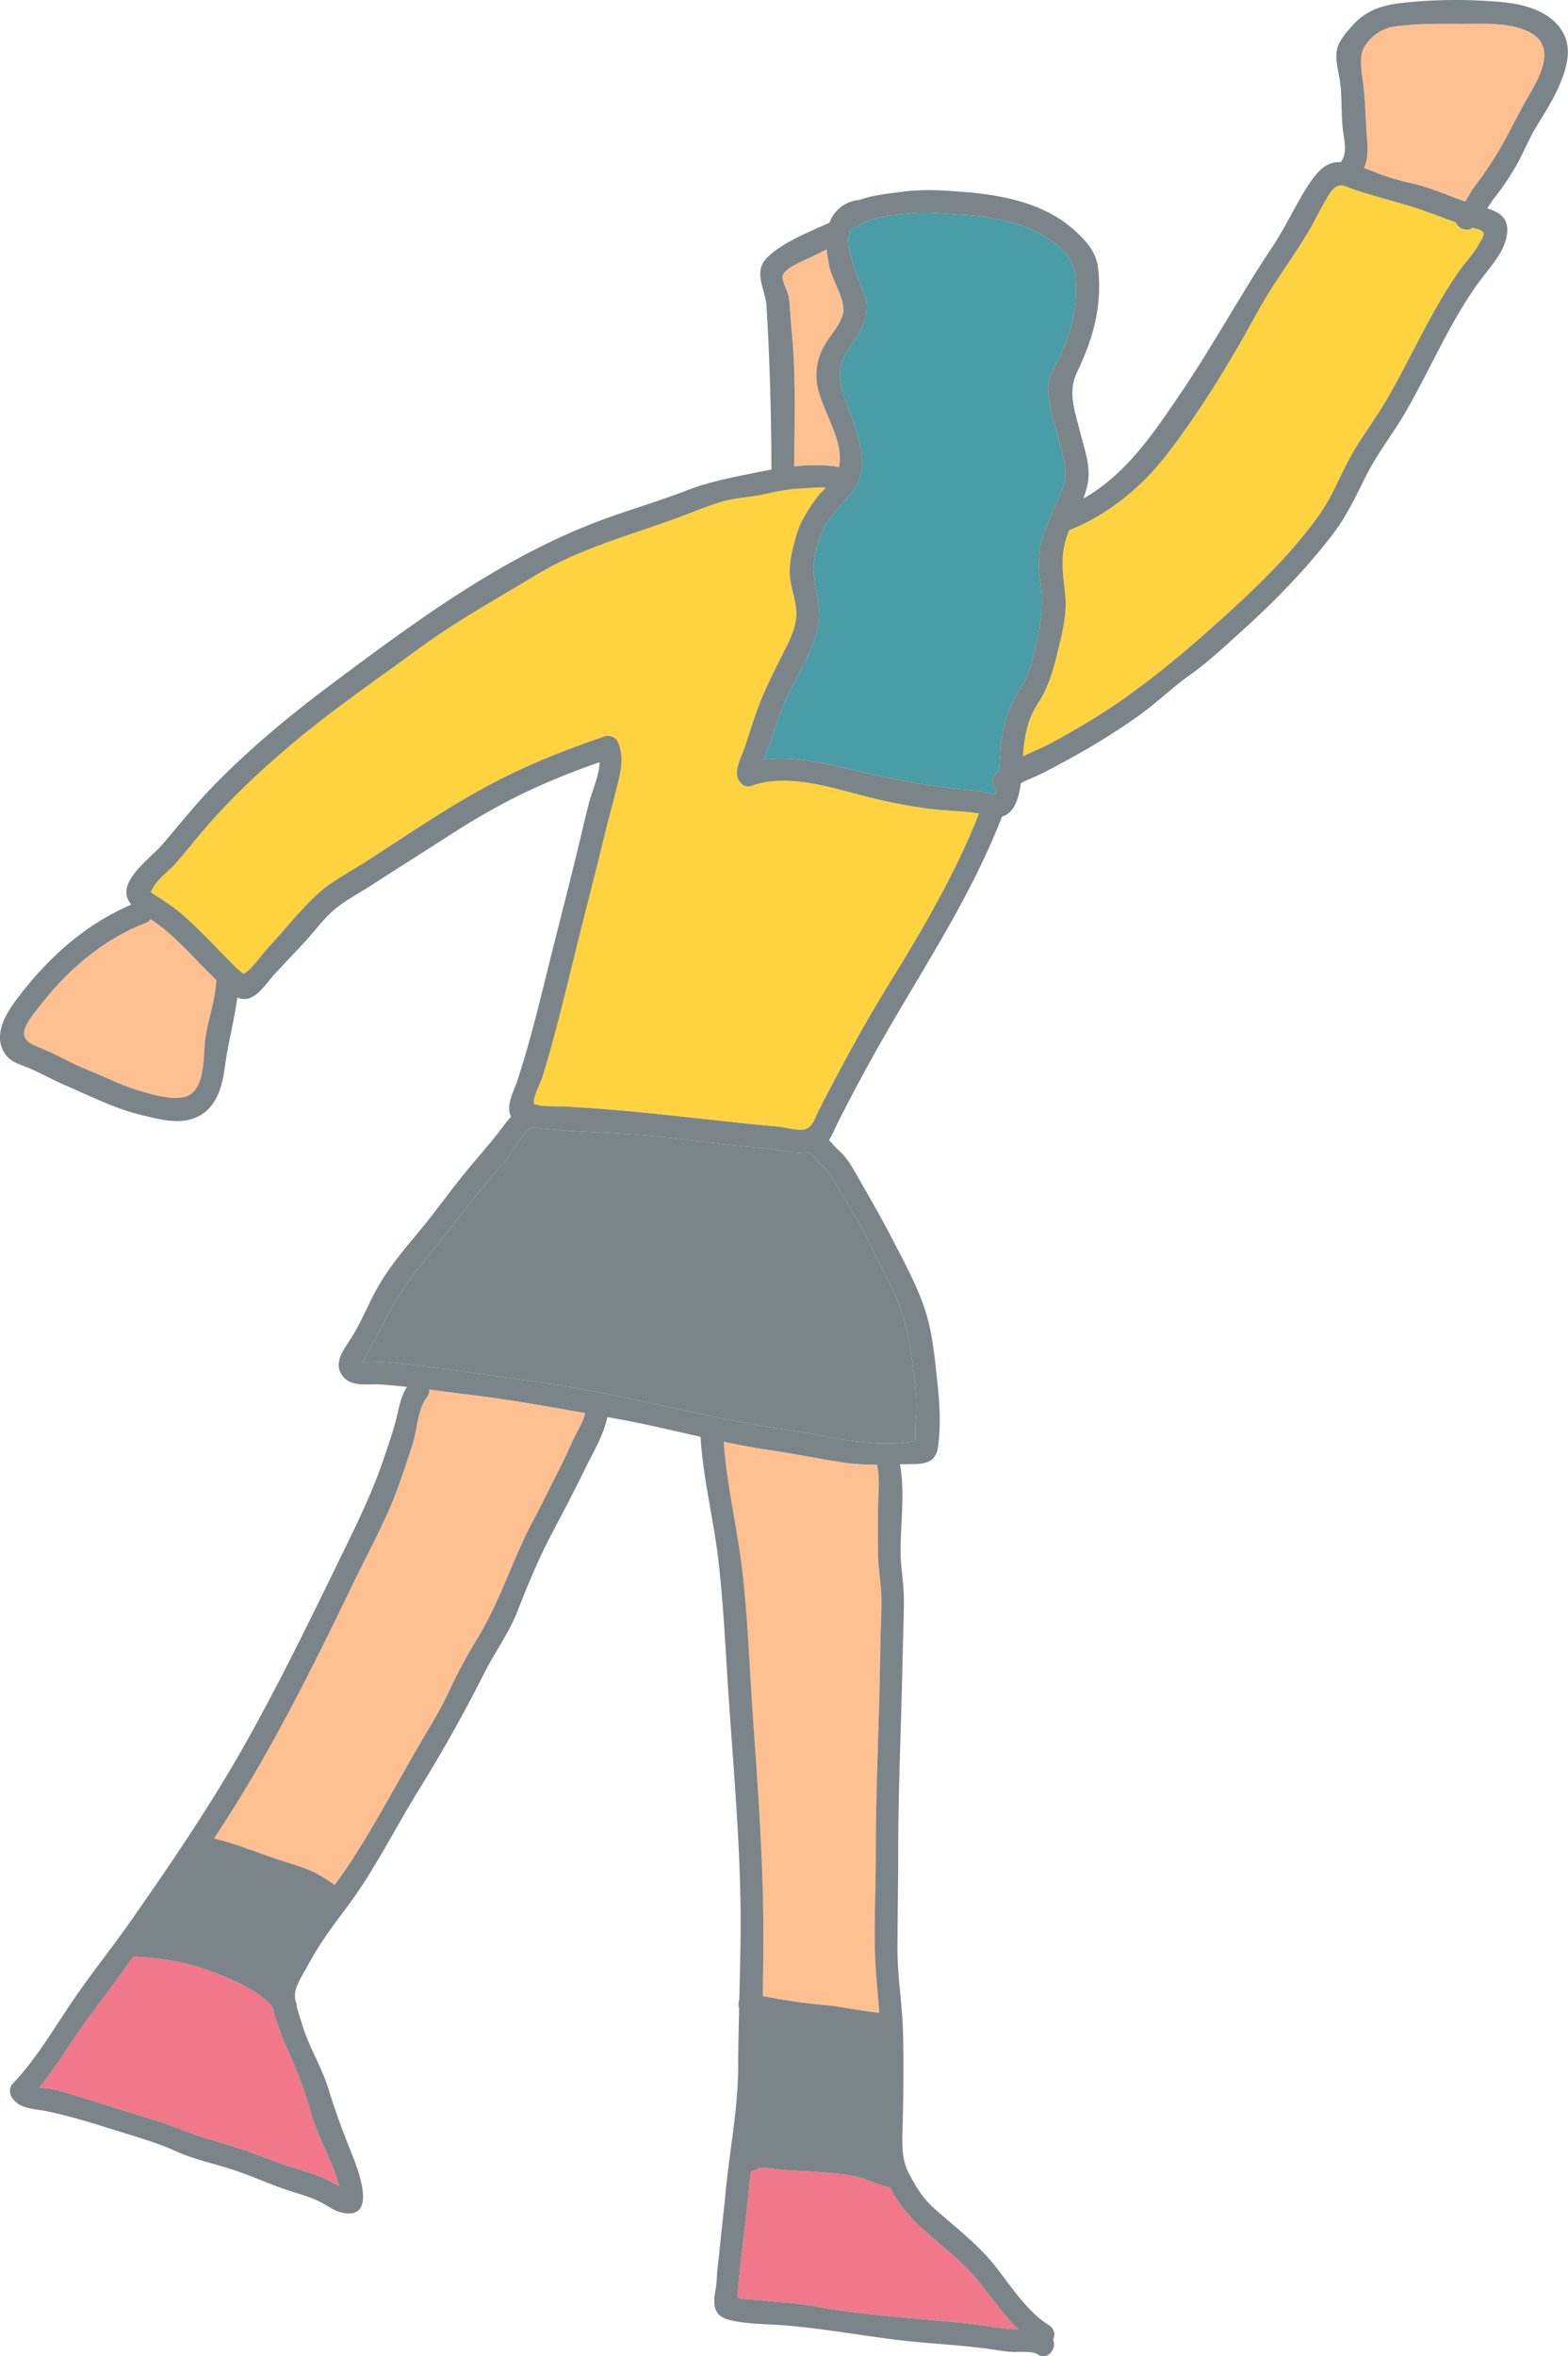
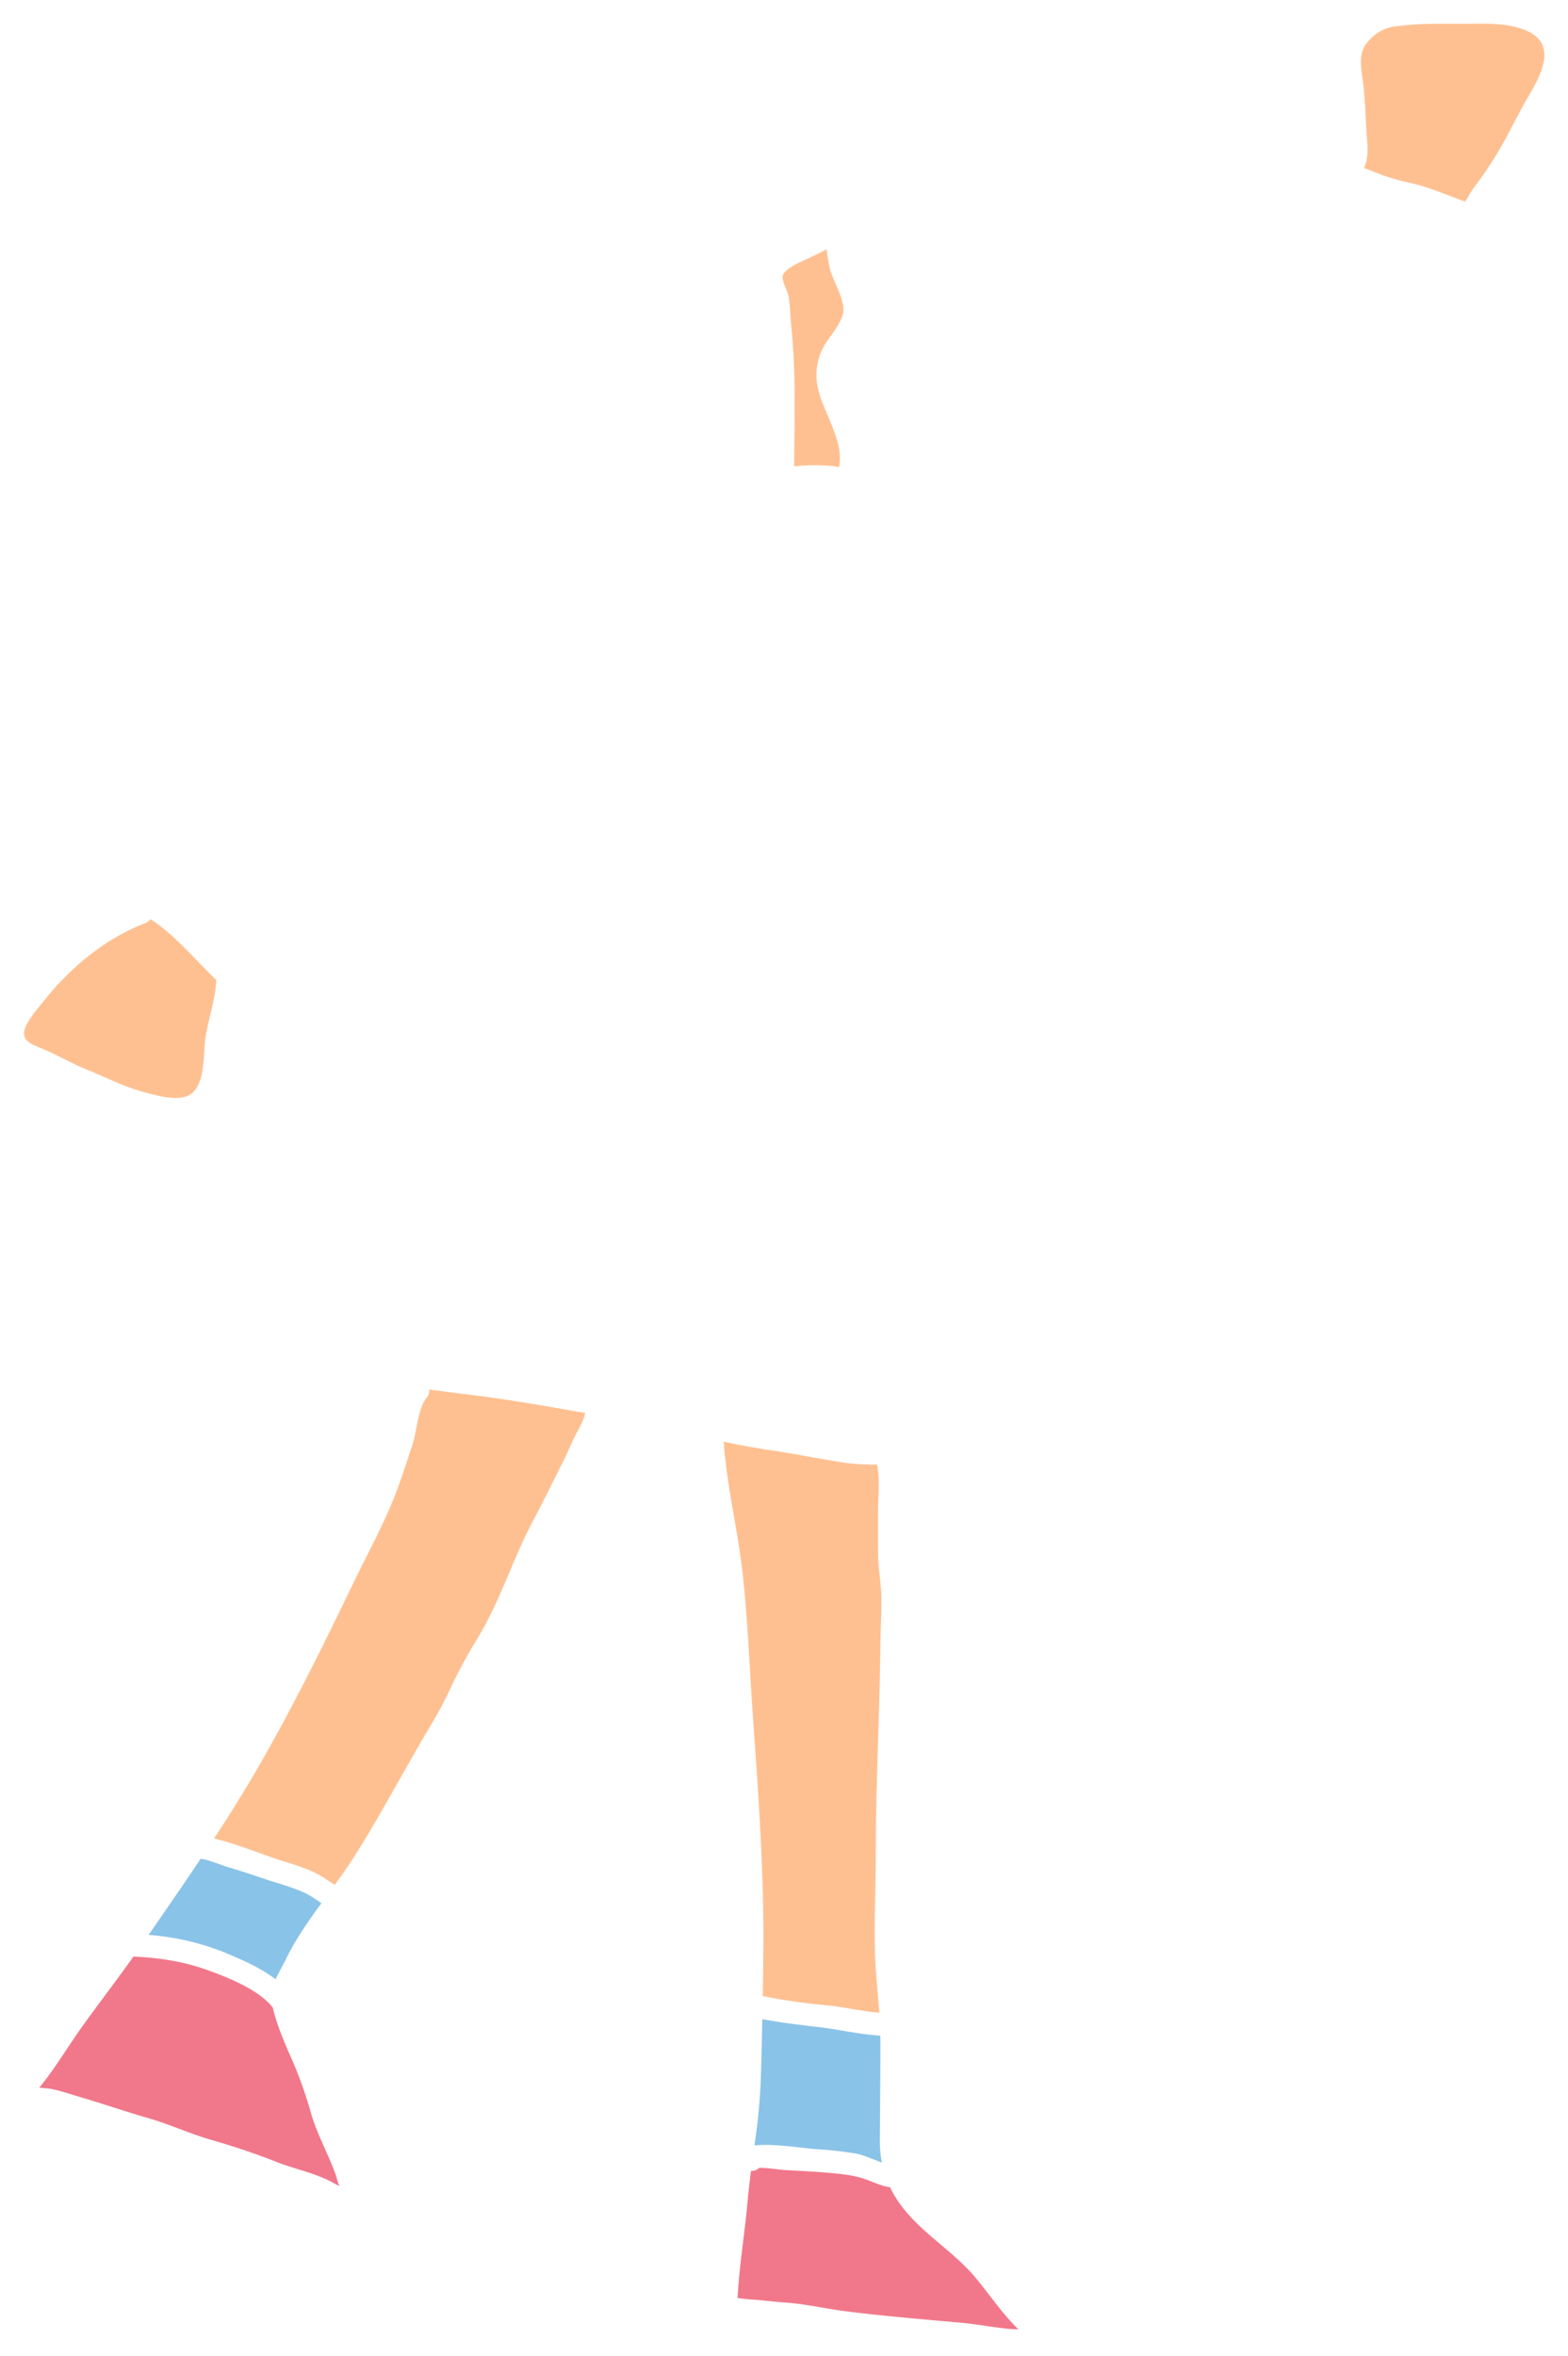
<svg xmlns="http://www.w3.org/2000/svg" width="39.029" height="58.623" viewBox="0 0 39.029 58.623">
-   <path d="M25.38 17.172a2.849 2.849 0 00-.413 1.016c-.069.329-.067.661-.099.992-.026.022-.054.043-.078.067-.134.13-.093.298.013.397a1.016 1.016 0 01-.019.107c-.059.024-.403-.073-.482-.079-1.088-.087-2.109-.282-3.168-.536-.652-.156-1.442-.333-2.138-.231.064-.167.146-.336.183-.45.114-.353.229-.706.38-1.045.263-.593.679-1.19.805-1.835.113-.576-.2-1.114-.089-1.694.063-.331.149-.622.331-.909.178-.281.428-.489.622-.755.348-.477.235-.968.085-1.504-.172-.61-.633-1.29-.269-1.9.255-.428.641-.844.504-1.386-.057-.227-.466-1.048-.43-1.532a.225.225 0 00.03-.148.344.344 0 01.043-.083c.059.012.124 0 .19-.047a.959.959 0 01.167-.093.26.26 0 00.09-.038c.308-.113.693-.14.98-.173.445-.052.88.005 1.324.03.864.047 1.847.246 2.487.863.342.33.359.623.354 1.083-.005.523-.165 1.092-.393 1.562-.126.261-.298.515-.301.816-.004.402.159.852.256 1.24.119.475.282.848.074 1.331-.171.397-.362.775-.48 1.194-.097.345-.096.667-.045 1.021.08.549.036.99-.091 1.528-.098.416-.186.83-.422 1.19z" fill="#4a9ca6" />
  <path d="M7.091 48.796c-.07.147-.161.297-.231.453-.369-.283-.822-.481-1.233-.653a6.333 6.333 0 00-1.928-.452c.434-.629.871-1.258 1.296-1.895.226.032.469.146.689.211.319.094.635.201.951.307.328.11.679.196.989.351.133.066.254.153.377.236-.335.459-.66.924-.908 1.443zm14.823 1.981c0 .83-.009 1.659-.014 2.489-.001.188.017.367.051.541-.215-.071-.435-.184-.65-.222a9.75 9.75 0 00-.948-.108c-.486-.036-1.067-.143-1.574-.096a15.27 15.27 0 00.156-1.588c.017-.517.029-1.035.039-1.553.483.092.974.147 1.462.205.494.059.981.18 1.475.205l.002.128z" fill="#8ac3e8" />
  <path d="M7.736 52.563c.149.529.432 1.025.618 1.544.03.085.054.207.095.282l.003.006c-.051-.025-.102-.05-.148-.076-.437-.247-.941-.339-1.406-.52a18.096 18.096 0 00-1.646-.557c-.529-.15-1.018-.383-1.548-.535-.563-.162-1.123-.356-1.688-.522-.243-.072-.485-.158-.734-.207-.081-.016-.195-.018-.302-.035.395-.482.718-1.035 1.079-1.537.417-.58.851-1.143 1.264-1.725l.027.004c.641.028 1.265.13 1.868.353.502.186 1.216.47 1.57.91.094.407.276.839.441 1.212.208.47.368.911.507 1.402zm14.817 2.469c.513.61 1.229 1.037 1.741 1.655.342.412.66.889 1.054 1.271-.052 0-.102-.002-.151-.005-.421-.031-.84-.12-1.261-.158-.978-.088-1.957-.167-2.931-.293-.476-.062-.95-.174-1.429-.208-.222-.016-.442-.04-.663-.062-.136-.013-.271-.017-.407-.034l-.147-.02c.041-.801.179-1.615.251-2.42.022-.249.052-.496.084-.743a.269.269 0 00.205-.075c.22-.002.465.044.665.056.322.018.645.033.966.06.306.026.626.051.922.138.25.074.446.193.702.229.102.213.236.416.4.611z" fill="#f1788a" />
-   <path d="M22.16 24.432c-.436.701-.84 1.42-1.23 2.147-.19.354-.377.709-.559 1.068-.098.193-.149.421-.366.458-.177.03-.453-.054-.63-.071-1.742-.159-3.479-.403-5.227-.496-.215-.011-.432-.006-.647-.023l-.067-.004a.267.267 0 00-.137-.03.857.857 0 00-.006-.046c-.023-.14.166-.502.21-.641.07-.224.136-.45.199-.676.231-.822.429-1.653.633-2.481.233-.946.481-1.887.709-2.834.106-.439.229-.873.336-1.311.089-.364.15-.69-.002-1.04-.047-.108-.211-.166-.319-.13-1.045.351-2.042.751-3.016 1.285-1 .548-1.951 1.199-2.909 1.817-.41.265-.906.516-1.263.853-.421.397-.791.872-1.188 1.296-.181.193-.381.513-.601.648-.007.004-.008.01-.005.016l-.026-.018c-.112-.076-.216-.186-.311-.282-.404-.404-.792-.834-1.228-1.205-.153-.13-.319-.243-.484-.356-.036-.025-.223-.13-.285-.192.019.004.041-.04.05-.061.103-.23.418-.452.588-.647.215-.245.417-.502.627-.751.744-.879 1.591-1.665 2.48-2.395.944-.776 1.95-1.465 2.934-2.188.939-.689 1.932-1.235 2.926-1.837 1.187-.718 2.521-1.029 3.802-1.528.278-.108.557-.219.845-.301.31-.089.623-.097.935-.161.331-.067.638-.145.98-.16.183-.008.431-.036.649-.024-.089.094-.181.187-.254.289-.198.279-.373.543-.472.872-.089.295-.178.634-.174.946.005.334.145.646.164.976.025.426-.237.85-.418 1.219-.161.328-.327.652-.463.991-.147.366-.263.743-.384 1.118-.074.23-.233.495-.208.74.017.165.169.342.357.272.927-.344 2.098.082 3.014.305.45.11.905.196 1.364.259.422.058.865.054 1.287.124-.57 1.451-1.393 2.869-2.21 4.185zM36.809 6.081c-.148.256-.357.471-.525.714-.678.983-1.157 2.091-1.753 3.123-.269.466-.597.895-.866 1.36-.282.488-.47 1.016-.793 1.482-.6.866-1.426 1.691-2.202 2.401-.891.815-1.807 1.607-2.804 2.298-.54.375-1.102.703-1.679 1.018-.222.121-.477.223-.723.339.031-.469.104-.907.368-1.311.25-.381.369-.774.477-1.218.115-.473.25-.951.208-1.442-.047-.543-.145-.958.039-1.497.018-.052.037-.103.058-.154.949-.382 1.769-1.041 2.398-1.846.673-.862 1.297-1.845 1.844-2.792.285-.494.544-1 .856-1.478.314-.481.645-.946.93-1.446.118-.208.22-.425.343-.629.054-.089.124-.229.204-.301.183-.164.277-.066.474 0 .521.176 1.048.304 1.567.469.341.109.669.242 1.004.36.067.149.262.248.424.135l.092.026c.271.071.189.165.059.389z" fill="#ffd33f" />
  <path d="M19.481 6.864c.055-.201.522-.378.696-.461.134-.065.266-.132.399-.199.015.147.042.294.067.425.07.356.439.871.331 1.213-.104.328-.386.577-.524.889a1.48 1.48 0 00-.107.849c.104.63.689 1.388.538 2.046a.841.841 0 00-.143-.028 4.696 4.696 0 00-.97.007c.005-1.138.048-2.304-.069-3.434-.027-.261-.029-.534-.07-.792-.02-.127-.178-.404-.148-.514zM5.382 24.387c-.018.489-.194.945-.266 1.425-.06.395 0 1.075-.32 1.375-.285.267-.953.06-1.29-.036-.465-.132-.899-.358-1.345-.538-.418-.169-.803-.403-1.221-.566-.334-.13-.434-.284-.25-.603.103-.178.247-.347.375-.508.664-.842 1.54-1.578 2.549-1.966a.294.294 0 00.132-.099c.044.028.085.054.121.08.568.407 1.015.953 1.517 1.433v.002zm8.885 11.435c-.094.209-.186.417-.29.622-.233.462-.456.922-.7 1.379-.514.965-.828 2.021-1.398 2.952-.255.416-.498.866-.702 1.308-.225.489-.509.928-.778 1.395-.524.909-1.023 1.839-1.587 2.725-.152.239-.315.469-.48.697-.161-.105-.318-.219-.493-.304-.306-.149-.645-.237-.968-.344-.491-.164-1.022-.387-1.543-.506.367-.561.724-1.129 1.06-1.708.884-1.523 1.655-3.088 2.419-4.674.361-.749.771-1.479 1.063-2.259.145-.388.273-.784.402-1.178.107-.329.125-.874.346-1.146a.291.291 0 00.066-.207c.285.037.57.076.855.11 1.013.119 2.022.296 3.028.476-.043.215-.216.481-.298.663zm3.745.05c.372.078.745.15 1.122.205.615.09 1.222.214 1.836.31.287.045.573.056.859.056.076.343.033.691.028 1.041-.006.399-.004.8 0 1.199.004.365.078.721.082 1.084.004.384-.021.771-.025 1.156-.021 1.76-.116 3.516-.116 5.277 0 .811-.043 1.631-.017 2.441.015.48.071.958.106 1.438-.431-.031-.878-.142-1.307-.184a14.775 14.775 0 01-1.594-.229c.006-.362.011-.724.014-1.085.02-1.986-.124-3.955-.264-5.936-.081-1.158-.12-2.305-.247-3.459-.121-1.1-.399-2.211-.476-3.316zM38.038 2.407c-.298.509-.547 1.068-.865 1.56a8.87 8.87 0 01-.461.666c-.091.117-.161.255-.241.383-.438-.152-.864-.348-1.314-.451a6.193 6.193 0 01-.694-.19c-.161-.057-.335-.131-.511-.195.085-.193.1-.414.079-.659-.042-.501-.042-1.009-.109-1.504-.04-.303-.108-.651.067-.901.173-.246.426-.415.725-.457.576-.081 1.16-.067 1.742-.067.513 0 1.073-.036 1.553.178.768.342.34 1.105.029 1.638z" fill="#ffc091" />
-   <path d="M38.843.707C38.49.225 37.838.084 37.278.043a12.815 12.815 0 00-2.036-.004c-.662.06-1.153.107-1.612.633-.149.171-.326.368-.359.602-.035.251.06.563.09.815.042.357.023.71.057 1.069.028.298.141.64-.048.878-.377-.023-.602.264-.795.557-.327.497-.569 1.048-.901 1.544-.786 1.177-1.455 2.417-2.248 3.59-.704 1.041-1.379 2.063-2.463 2.681.049-.127.09-.257.113-.39.076-.439-.084-.839-.189-1.259-.127-.505-.317-.997-.084-1.485.217-.455.397-.92.489-1.42.071-.391.089-.833.034-1.228-.053-.382-.331-.673-.609-.92-.702-.624-1.701-.842-2.614-.92-.557-.047-1.1-.089-1.658-.013-.322.044-.717.077-1.047.201a.867.867 0 00-.753.568c-.505.23-1.134.472-1.533.85-.39.368-.058.791-.032 1.236.081 1.351.119 2.7.121 4.057a7.924 7.924 0 00-.276.052c-.641.13-1.233.234-1.851.473-.643.249-1.302.442-1.95.675-2.514.902-4.71 2.523-6.833 4.109-1.062.793-2.091 1.642-3.013 2.597-.441.456-.832.951-1.245 1.431-.252.293-.897.751-.887 1.189.002.113.05.211.122.298-1.192.509-2.153 1.396-2.913 2.439-.267.367-.527.873-.209 1.3.112.151.269.209.438.273.362.137.689.332 1.045.485.605.26 1.236.581 1.88.735.472.113 1.015.273 1.469.014.436-.249.559-.754.62-1.217.075-.571.234-1.144.309-1.718a.406.406 0 00.349-.003c.231-.109.413-.4.582-.582.241-.259.484-.515.725-.774.235-.252.45-.55.705-.78.288-.26.679-.46 1.004-.671.627-.408 1.261-.803 1.889-1.209.619-.401 1.255-.77 1.921-1.089a17.495 17.495 0 011.843-.745c-.006.324-.197.747-.262 1-.117.458-.221.92-.334 1.38-.231.945-.478 1.886-.71 2.831-.224.91-.45 1.821-.742 2.712-.079.24-.267.572-.182.832a.426.426 0 00.026.062 2.704 2.704 0 00-.189.233c-.305.41-.645.78-.967 1.177-.39.482-.751.987-1.148 1.464-.348.419-.685.817-.965 1.286-.265.444-.446.941-.724 1.372-.176.273-.443.597-.202.919.213.285.627.194.938.213.222.014.443.035.664.06-.127.204-.178.419-.234.667-.082.363-.206.713-.324 1.066-.284.855-.668 1.638-1.062 2.446-.787 1.611-1.559 3.209-2.442 4.769-.846 1.496-1.825 2.933-2.81 4.341-.467.668-.983 1.305-1.44 1.977-.462.681-.92 1.467-1.489 2.06-.114.119-.097.278 0 .399.196.244.522.235.803.292.584.117 1.19.306 1.758.485.487.154 1.005.296 1.468.507.47.214.966.314 1.454.474.522.171 1.018.411 1.545.568.251.075.485.15.712.282.137.079.281.177.438.212.975.217.338-1.247.194-1.605a19.27 19.27 0 01-.528-1.485c-.17-.551-.49-1.044-.652-1.598-.033-.114-.091-.272-.132-.43a.25.25 0 00-.03-.144.646.646 0 010-.274c.061-.215.224-.464.329-.658.273-.504.599-.941.942-1.397.695-.927 1.192-1.952 1.799-2.93a37.505 37.505 0 001.63-2.909c.261-.517.609-.984.82-1.525.255-.652.518-1.291.844-1.912.292-.555.583-1.102.855-1.666.178-.369.462-.834.54-1.26l.209.037c.709.126 1.409.295 2.112.453.06 1.026.326 2.052.444 3.073.128 1.097.174 2.179.248 3.279.136 2.04.329 4.077.304 6.121-.006.51-.019 1.02-.031 1.53l-.006.022-.007.038a.33.33 0 00.009.165c-.012.489-.022.978-.025 1.468-.006 1.061-.218 2.086-.316 3.137-.045.479-.105.957-.15 1.435-.022.227-.058.45-.065.677-.006.194-.065.389-.063.58.004.251.126.384.359.445.426.111.917.104 1.354.137 1.142.087 2.278.324 3.422.425.545.048 1.088.084 1.63.154.218.028.429.071.649.084.15.009.501-.028.632.059.252.169.488-.141.388-.366.054-.119.039-.269-.104-.358-.563-.348-.967-1.01-1.374-1.515-.425-.526-.99-.948-1.49-1.398-.276-.248-.451-.536-.621-.862-.203-.388-.165-.796-.155-1.221.017-.778.03-1.566.006-2.344-.021-.677-.139-1.359-.137-2.033.003-.79.019-1.579.019-2.369 0-1.669.082-3.331.113-5 .008-.446.032-.896.028-1.343-.003-.391-.081-.773-.082-1.165-.002-.687.115-1.479-.016-2.17l.333-.006c.308-.002.556-.056.611-.407.082-.526.042-1.158-.017-1.682-.066-.59-.118-1.189-.304-1.755-.198-.605-.512-1.17-.802-1.735-.295-.573-.612-1.116-.932-1.674-.134-.234-.235-.396-.436-.577-.073-.066-.143-.152-.217-.23.088-.142.153-.306.219-.437a45.95 45.95 0 011.358-2.498c.971-1.658 2.034-3.317 2.729-5.118.303-.077.418-.452.468-.829.161-.088.344-.153.5-.23.239-.118.473-.245.706-.374a17.056 17.056 0 001.745-1.087c.437-.314.824-.693 1.261-1.004.466-.332.837-.687 1.265-1.071.81-.728 1.625-1.56 2.286-2.427.348-.456.577-.951.833-1.461.273-.545.657-1.027.964-1.554.638-1.092 1.126-2.299 1.884-3.317.26-.35.634-.734.662-1.197.022-.361-.216-.491-.495-.579.056-.092.113-.183.18-.267.185-.231.347-.477.5-.731.194-.323.327-.679.522-1.005.196-.329.407-.648.564-.999.21-.467.385-1.021.052-1.476zM19.481 6.864c.055-.201.522-.378.696-.461.134-.065.266-.132.399-.199.015.147.042.294.067.425.07.356.439.871.331 1.213-.104.328-.386.577-.524.889a1.48 1.48 0 00-.107.849c.104.63.689 1.388.538 2.046a.841.841 0 00-.143-.028 4.696 4.696 0 00-.97.007c.005-1.138.048-2.304-.069-3.434-.027-.261-.029-.534-.07-.792-.02-.127-.178-.404-.148-.514zM5.382 24.387c-.018.489-.194.945-.266 1.425-.06.395 0 1.075-.32 1.375-.285.267-.953.06-1.29-.036-.465-.132-.899-.358-1.345-.538-.418-.169-.803-.403-1.221-.566-.334-.13-.434-.284-.25-.603.103-.178.247-.347.375-.508.664-.842 1.54-1.578 2.549-1.966a.294.294 0 00.132-.099c.044.028.085.054.121.08.568.407 1.015.953 1.517 1.433v.002zm2.354 28.176c.149.529.432 1.025.618 1.544.03.085.054.207.095.282l.003.006c-.051-.025-.102-.05-.148-.076-.437-.247-.941-.339-1.406-.52a18.096 18.096 0 00-1.646-.557c-.529-.15-1.018-.383-1.548-.535-.563-.162-1.123-.356-1.688-.522-.243-.072-.485-.158-.734-.207-.081-.016-.195-.018-.302-.035.395-.482.718-1.035 1.079-1.537.417-.58.851-1.143 1.264-1.725l.027.004c.641.028 1.265.13 1.868.353.502.186 1.216.47 1.57.91.094.407.276.839.441 1.212.208.47.368.911.507 1.402zm6.531-16.741c-.094.209-.186.417-.29.622-.233.462-.456.922-.7 1.379-.514.965-.828 2.021-1.398 2.952-.255.416-.498.866-.702 1.308-.225.489-.509.928-.778 1.395-.524.909-1.023 1.839-1.587 2.725-.152.239-.315.469-.48.697-.161-.105-.318-.219-.493-.304-.306-.149-.645-.237-.968-.344-.491-.164-1.022-.387-1.543-.506.367-.561.724-1.129 1.06-1.708.884-1.523 1.655-3.088 2.419-4.674.361-.749.771-1.479 1.063-2.259.145-.388.273-.784.402-1.178.107-.329.125-.874.346-1.146a.291.291 0 00.066-.207c.285.037.57.076.855.11 1.013.119 2.022.296 3.028.476-.043.215-.216.481-.298.663zm3.745.05c.372.078.745.15 1.122.205.615.09 1.222.214 1.836.31.287.045.573.056.859.056.076.343.033.691.028 1.041-.006.399-.004.8 0 1.199.004.365.078.721.082 1.084.004.384-.021.771-.025 1.156-.021 1.76-.116 3.516-.116 5.277 0 .811-.043 1.631-.017 2.441.015.48.071.958.106 1.438-.431-.031-.878-.142-1.307-.184a14.775 14.775 0 01-1.594-.229c.006-.362.011-.724.014-1.085.02-1.986-.124-3.955-.264-5.936-.081-1.158-.12-2.305-.247-3.459-.121-1.1-.399-2.211-.476-3.316zm4.541 19.16c.513.61 1.229 1.037 1.741 1.655.342.412.66.889 1.054 1.271-.052 0-.102-.002-.151-.005-.421-.031-.84-.12-1.261-.158-.978-.088-1.957-.167-2.931-.293-.476-.062-.95-.174-1.429-.208-.222-.016-.442-.04-.663-.062-.136-.013-.271-.017-.407-.034l-.147-.02c.041-.801.179-1.615.251-2.42.022-.249.052-.496.084-.743a.269.269 0 00.205-.075c.22-.002.465.044.665.056.322.018.645.033.966.06.306.026.626.051.922.138.25.074.446.193.702.229.102.213.236.416.4.611zm-1.748-25.573c.233.414.494.797.706 1.226.447.906 1.001 1.782 1.138 2.799.069.51.161 1.02.163 1.536 0 .198-.029.394-.031.591 0 .068.007.138.01.206 0 .019.003.034.005.047a.118.118 0 00-.058-.002c-1.032.182-2.097-.132-3.11-.28-2.072-.303-4.094-.892-6.172-1.184-1.029-.145-2.055-.298-3.087-.425-.27-.033-.54-.064-.811-.085.015.001-.477-.005-.549.031.064-.118.512-.943.541-1.003.465-.969 1.189-1.74 1.838-2.583.382-.496.768-.98 1.188-1.444.151-.166.444-.755.676-.834l.092.011c.918.101 1.854.108 2.776.189.965.085 1.919.237 2.886.313.353.028.781.151 1.141.121l.011.007c.086.043.177.191.251.258.182.166.28.297.398.505zm1.355-5.027c-.436.701-.84 1.42-1.23 2.147-.19.354-.377.709-.559 1.068-.098.193-.149.421-.366.458-.177.03-.453-.054-.63-.071-1.742-.159-3.479-.403-5.227-.496-.215-.011-.432-.006-.647-.023l-.067-.004a.267.267 0 00-.137-.03.857.857 0 00-.006-.046c-.023-.14.166-.502.21-.641.07-.224.136-.45.199-.676.231-.822.429-1.653.633-2.481.233-.946.481-1.887.709-2.834.106-.439.229-.873.336-1.311.089-.364.15-.69-.002-1.04-.047-.108-.211-.166-.319-.13-1.045.351-2.042.751-3.016 1.285-1 .548-1.951 1.199-2.909 1.817-.41.265-.906.516-1.263.853-.421.397-.791.872-1.188 1.296-.181.193-.381.513-.601.648-.007.004-.008.01-.005.016l-.026-.018c-.112-.076-.216-.186-.311-.282-.404-.404-.792-.834-1.228-1.205-.153-.13-.319-.243-.484-.356-.036-.025-.223-.13-.285-.192.019.004.041-.04.05-.061.103-.23.418-.452.588-.647.215-.245.417-.502.627-.751.744-.879 1.591-1.665 2.48-2.395.944-.776 1.95-1.465 2.934-2.188.939-.689 1.932-1.235 2.926-1.837 1.187-.718 2.521-1.029 3.802-1.528.278-.108.557-.219.845-.301.31-.089.623-.097.935-.161.331-.067.638-.145.98-.16.183-.008.431-.036.649-.024-.089.094-.181.187-.254.289-.198.279-.373.543-.472.872-.089.295-.178.634-.174.946.005.334.145.646.164.976.025.426-.237.85-.418 1.219-.161.328-.327.652-.463.991-.147.366-.263.743-.384 1.118-.074.23-.233.495-.208.74.017.165.169.342.357.272.927-.344 2.098.082 3.014.305.45.11.905.196 1.364.259.422.058.865.054 1.287.124-.57 1.451-1.393 2.869-2.21 4.185zm3.22-7.26a2.849 2.849 0 00-.413 1.016c-.069.329-.067.661-.099.992-.026.022-.054.043-.078.067-.134.13-.093.298.013.397a1.016 1.016 0 01-.019.107c-.059.024-.403-.073-.482-.079-1.088-.087-2.109-.282-3.168-.536-.652-.156-1.442-.333-2.138-.231.064-.167.146-.336.183-.45.114-.353.229-.706.38-1.045.263-.593.679-1.19.805-1.835.113-.576-.2-1.114-.089-1.694.063-.331.149-.622.331-.909.178-.281.428-.489.622-.755.348-.477.235-.968.085-1.504-.172-.61-.633-1.29-.269-1.9.255-.428.641-.844.504-1.386-.057-.227-.466-1.048-.43-1.532a.225.225 0 00.03-.148.344.344 0 01.043-.083c.059.012.124 0 .19-.047a.959.959 0 01.167-.093.26.26 0 00.09-.038c.308-.113.693-.14.98-.173.445-.052.88.005 1.324.03.864.047 1.847.246 2.487.863.342.33.359.623.354 1.083-.005.523-.165 1.092-.393 1.562-.126.261-.298.515-.301.816-.004.402.159.852.256 1.24.119.475.282.848.074 1.331-.171.397-.362.775-.48 1.194-.097.345-.096.667-.045 1.021.08.549.036.99-.091 1.528-.098.416-.186.83-.422 1.19zM36.809 6.081c-.148.256-.357.471-.525.714-.678.983-1.157 2.091-1.753 3.123-.269.466-.597.895-.866 1.36-.282.488-.47 1.016-.793 1.482-.6.866-1.426 1.691-2.202 2.401-.891.815-1.807 1.607-2.804 2.298-.54.375-1.102.703-1.679 1.018-.222.121-.477.223-.723.339.031-.469.104-.907.368-1.311.25-.381.369-.774.477-1.218.115-.473.25-.951.208-1.442-.047-.543-.145-.958.039-1.497.018-.052.037-.103.058-.154.949-.382 1.769-1.041 2.398-1.846.673-.862 1.297-1.845 1.844-2.792.285-.494.544-1 .856-1.478.314-.481.645-.946.93-1.446.118-.208.22-.425.343-.629.054-.089.124-.229.204-.301.183-.164.277-.066.474 0 .521.176 1.048.304 1.567.469.341.109.669.242 1.004.36.067.149.262.248.424.135l.092.026c.271.071.189.165.059.389zm1.229-3.674c-.298.509-.547 1.068-.865 1.56a8.87 8.87 0 01-.461.666c-.091.117-.161.255-.241.383-.438-.152-.864-.348-1.314-.451a6.193 6.193 0 01-.694-.19c-.161-.057-.335-.131-.511-.195.085-.193.1-.414.079-.659-.042-.501-.042-1.009-.109-1.504-.04-.303-.108-.651.067-.901.173-.246.426-.415.725-.457.576-.081 1.16-.067 1.742-.067.513 0 1.073-.036 1.553.178.768.342.34 1.105.029 1.638z" fill="#7b8489" />
-   <path d="M20.805 29.459c.233.414.494.797.706 1.226.447.906 1.001 1.782 1.138 2.799.069.51.161 1.02.163 1.536 0 .198-.029.394-.031.591 0 .068.007.138.01.206 0 .019.003.034.005.047a.118.118 0 00-.058-.002c-1.032.182-2.097-.132-3.11-.28-2.072-.303-4.094-.892-6.172-1.184-1.029-.145-2.055-.298-3.087-.425-.27-.033-.54-.064-.811-.085.015.001-.477-.005-.549.031.064-.118.512-.943.541-1.003.465-.969 1.189-1.74 1.838-2.583.382-.496.768-.98 1.188-1.444.151-.166.444-.755.676-.834l.092.011c.918.101 1.854.108 2.776.189.965.085 1.919.237 2.886.313.353.028.781.151 1.141.121l.011.007c.086.043.177.191.251.258.182.166.28.297.398.505z" fill="#7b8489" />
</svg>